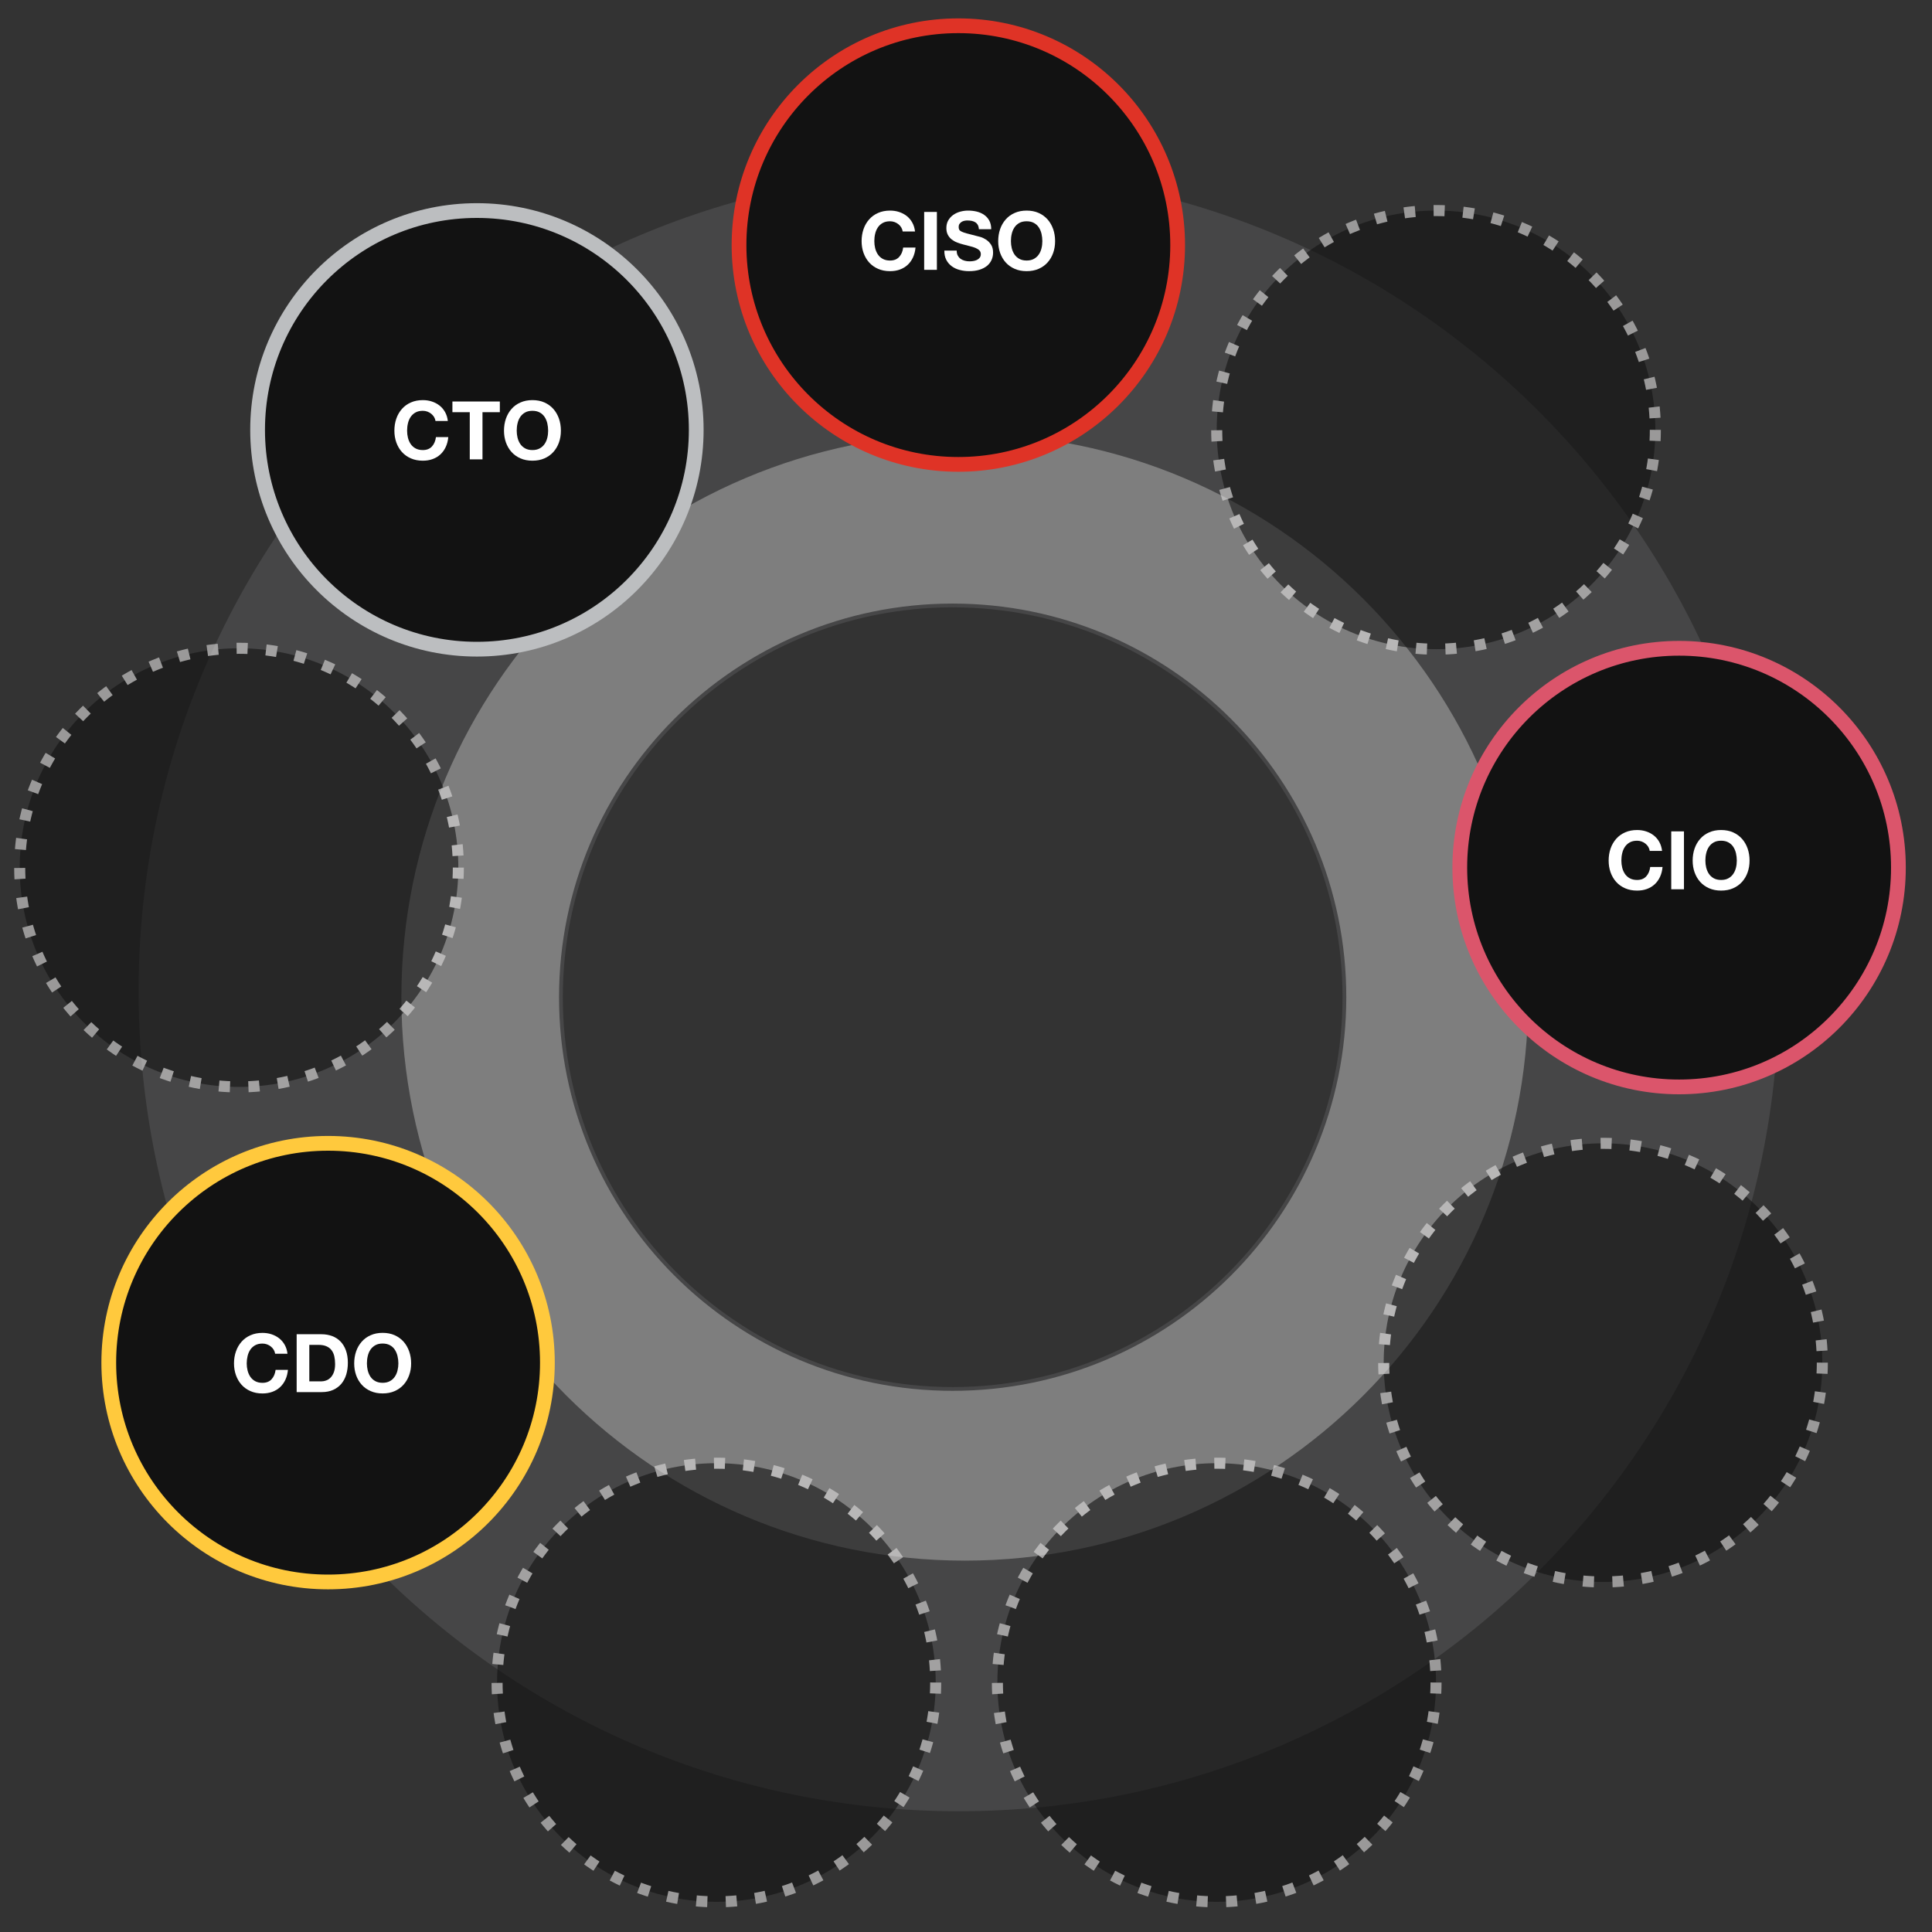
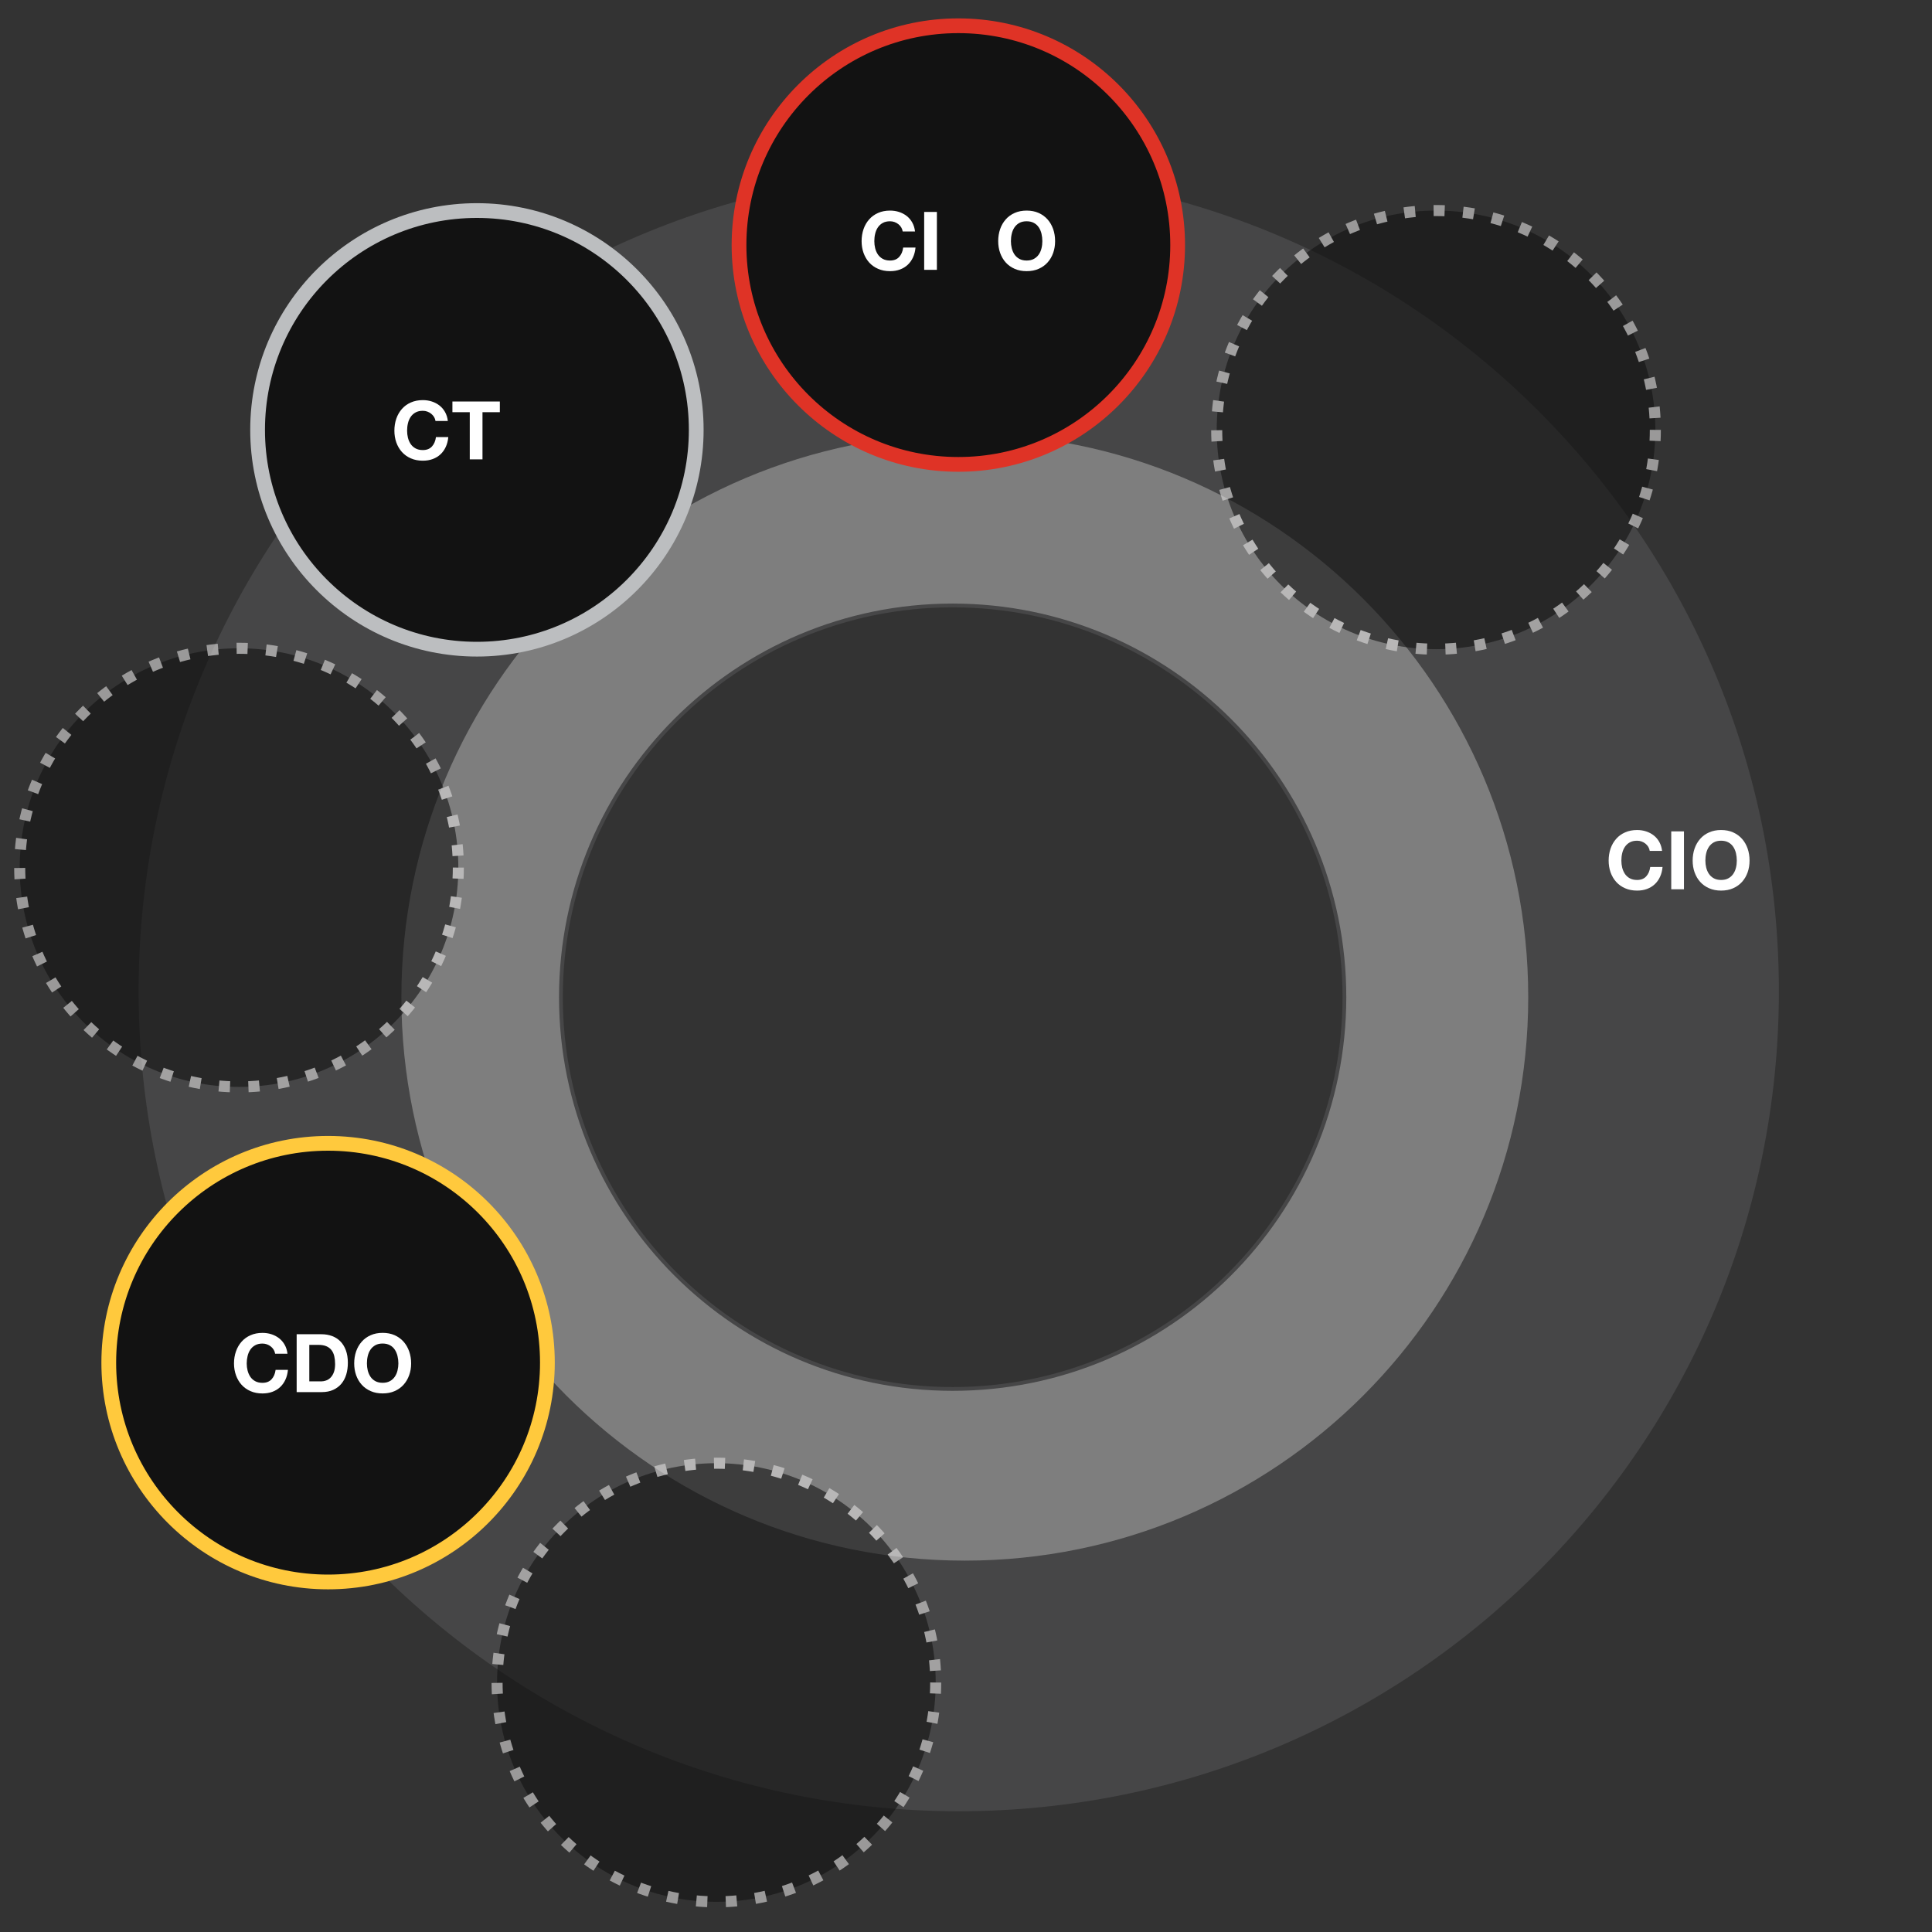
<svg xmlns="http://www.w3.org/2000/svg" id="Roles" viewBox="0 0 600 600">
  <rect x="0" y="0" width="600" height="600" fill="#333333" stroke="none" />
  <defs>
    <style>.cls-1{fill:#fff;}.cls-2{fill:#464647;}.cls-2,.cls-3{fill-rule:evenodd;stroke:#464647;stroke-width:1.17px;}.cls-3{fill:#7e7e7e;}.cls-4{stroke:#df3326;}.cls-4,.cls-5,.cls-6,.cls-7{stroke-width:4.58px;}.cls-4,.cls-5,.cls-6,.cls-7,.cls-8{fill:#121212;stroke-miterlimit:10;}.cls-5{stroke:#db556b;}.cls-6{stroke:#bcbec0;}.cls-7{stroke:#ffc93d;}.cls-8{stroke:#dfdede;stroke-dasharray:0 0 3.43 5.72;stroke-width:3.43px;}.cls-9{isolation:isolate;opacity:.6;}</style>
  </defs>
  <g id="Group_28568">
    <path id="Path_43718" class="cls-2" d="M297.75,53.69c-140.34,0-254.11,113.77-254.11,254.11s113.76,254.11,254.11,254.11,254.11-113.77,254.11-254.11S438.09,53.69,297.75,53.69Zm1.88,431.55c-96.96,0-175.56-78.6-175.56-175.56,0-96.96,78.6-175.56,175.56-175.56,96.96,0,175.56,78.6,175.56,175.56,0,96.96-78.6,175.56-175.56,175.56Z" />
    <path id="Path_43719" class="cls-3" d="M299.63,134.13c-96.96,0-175.56,78.6-175.56,175.56s78.6,175.56,175.56,175.56,175.56-78.6,175.56-175.56h0c0-96.96-78.6-175.56-175.56-175.56Zm-3.77,297.22c-67.19,0-121.66-54.47-121.66-121.66s54.47-121.66,121.66-121.66,121.66,54.47,121.66,121.66h0c0,67.19-54.47,121.66-121.66,121.66Z" />
  </g>
  <circle id="Ellipse_597" class="cls-4" cx="297.62" cy="76.11" r="68.11" />
  <path class="cls-1" d="M279.89,70.62c-.24-.38-.53-.71-.88-.99s-.75-.51-1.2-.67c-.45-.16-.91-.24-1.4-.24-.89,0-1.65,.17-2.27,.52-.62,.34-1.12,.81-1.51,1.38-.39,.58-.67,1.24-.84,1.98-.18,.74-.26,1.5-.26,2.29s.09,1.49,.26,2.2c.18,.71,.46,1.36,.84,1.93,.39,.57,.89,1.03,1.51,1.37s1.38,.52,2.27,.52c1.21,0,2.15-.37,2.83-1.11s1.1-1.71,1.25-2.92h3.83c-.1,1.12-.36,2.14-.78,3.05-.42,.91-.97,1.68-1.66,2.32-.69,.64-1.49,1.12-2.42,1.46-.92,.34-1.94,.5-3.05,.5-1.38,0-2.62-.24-3.71-.72-1.1-.48-2.03-1.14-2.78-1.98-.75-.84-1.33-1.83-1.74-2.96-.4-1.13-.6-2.35-.6-3.66s.2-2.59,.6-3.74c.4-1.15,.98-2.15,1.74-3.01,.76-.86,1.68-1.53,2.78-2.01,1.1-.49,2.34-.73,3.71-.73,.99,0,1.93,.14,2.81,.43,.88,.29,1.67,.7,2.37,1.25,.7,.55,1.27,1.22,1.72,2.03,.45,.81,.74,1.73,.86,2.77h-3.83c-.07-.45-.22-.87-.45-1.25Z" />
  <path class="cls-1" d="M290.96,65.82v17.98h-3.95v-17.98h3.95Z" />
-   <path class="cls-1" d="M297.46,79.37c.22,.42,.51,.76,.87,1.02s.79,.45,1.27,.58,.99,.19,1.51,.19c.35,0,.73-.03,1.13-.09,.4-.06,.78-.17,1.13-.34,.35-.17,.65-.4,.88-.69,.23-.29,.35-.67,.35-1.12,0-.49-.16-.88-.47-1.18s-.72-.55-1.22-.76c-.5-.2-1.07-.38-1.71-.53-.64-.15-1.28-.32-1.94-.5-.67-.17-1.33-.37-1.96-.62-.64-.24-1.21-.56-1.71-.94s-.91-.87-1.22-1.45-.47-1.28-.47-2.1c0-.92,.2-1.73,.59-2.4s.91-1.25,1.55-1.7c.64-.45,1.36-.79,2.17-1.01,.81-.22,1.61-.33,2.42-.33,.94,0,1.84,.1,2.71,.31,.86,.21,1.63,.55,2.3,1.02,.67,.47,1.21,1.07,1.6,1.8,.39,.73,.59,1.62,.59,2.66h-3.83c-.03-.54-.15-.98-.34-1.33s-.45-.63-.77-.83c-.32-.2-.68-.34-1.1-.43-.41-.08-.86-.13-1.35-.13-.32,0-.64,.03-.96,.1-.32,.07-.61,.18-.87,.35-.26,.17-.47,.38-.64,.63s-.25,.57-.25,.96c0,.35,.07,.64,.2,.86s.4,.42,.79,.6c.39,.19,.94,.37,1.64,.55,.7,.19,1.61,.42,2.73,.71,.34,.07,.8,.19,1.4,.36,.6,.18,1.19,.46,1.77,.84,.59,.39,1.1,.9,1.52,1.55,.43,.65,.64,1.47,.64,2.48,0,.82-.16,1.59-.48,2.29s-.79,1.31-1.42,1.83c-.63,.51-1.41,.91-2.34,1.2-.93,.29-2.01,.43-3.24,.43-.99,0-1.95-.12-2.88-.37-.93-.24-1.75-.62-2.47-1.15-.71-.52-1.28-1.18-1.7-1.99-.42-.81-.62-1.76-.6-2.87h3.83c0,.6,.11,1.12,.33,1.54Z" />
  <path class="cls-1" d="M310.6,71.15c.4-1.15,.98-2.15,1.74-3.01,.75-.86,1.68-1.53,2.78-2.01,1.1-.49,2.34-.73,3.71-.73s2.63,.24,3.73,.73c1.09,.49,2.01,1.16,2.77,2.01,.76,.86,1.33,1.86,1.74,3.01,.4,1.15,.6,2.4,.6,3.74s-.2,2.53-.6,3.66c-.4,1.13-.98,2.12-1.74,2.96-.75,.84-1.68,1.5-2.77,1.98-1.09,.48-2.33,.72-3.73,.72s-2.62-.24-3.71-.72c-1.1-.48-2.03-1.14-2.78-1.98-.76-.84-1.33-1.83-1.74-2.96-.4-1.13-.6-2.35-.6-3.66s.2-2.59,.6-3.74Zm3.61,5.94c.18,.71,.46,1.36,.84,1.93,.39,.57,.89,1.03,1.51,1.37s1.38,.52,2.27,.52,1.64-.17,2.27-.52,1.12-.8,1.51-1.37c.39-.57,.67-1.21,.84-1.93,.18-.71,.26-1.45,.26-2.2s-.09-1.55-.26-2.29c-.18-.74-.46-1.4-.84-1.98-.39-.58-.89-1.04-1.51-1.38-.62-.34-1.38-.52-2.27-.52s-1.65,.17-2.27,.52c-.62,.34-1.12,.81-1.51,1.38-.39,.58-.67,1.24-.84,1.98-.18,.74-.26,1.5-.26,2.29s.09,1.49,.26,2.2Z" />
  <g class="cls-9">
-     <circle id="Ellipse_599" class="cls-8" cx="377.86" cy="522.52" r="68.11" />
-   </g>
+     </g>
  <g class="cls-9">
-     <circle id="Ellipse_603" class="cls-8" cx="497.83" cy="423.18" r="68.11" />
-   </g>
+     </g>
  <g class="cls-9">
    <circle id="Ellipse_598" class="cls-8" cx="74.23" cy="269.44" r="68.11" />
  </g>
  <circle id="Ellipse_601" class="cls-7" cx="101.89" cy="423.18" r="68.11" />
  <path class="cls-1" d="M84.99,419.16c-.23-.38-.53-.71-.88-.99-.35-.29-.75-.51-1.2-.67-.45-.16-.91-.24-1.4-.24-.89,0-1.64,.17-2.27,.52s-1.12,.81-1.51,1.38c-.38,.58-.67,1.24-.84,1.98-.18,.74-.27,1.5-.27,2.29s.09,1.49,.27,2.2c.18,.71,.46,1.36,.84,1.93,.39,.57,.89,1.03,1.51,1.37,.62,.34,1.38,.52,2.27,.52,1.21,0,2.15-.37,2.83-1.11,.68-.74,1.09-1.71,1.25-2.92h3.83c-.1,1.12-.36,2.14-.78,3.05-.42,.91-.97,1.68-1.66,2.32-.69,.64-1.49,1.12-2.42,1.46-.92,.33-1.94,.5-3.05,.5-1.38,0-2.62-.24-3.71-.72-1.1-.48-2.03-1.14-2.78-1.98-.76-.84-1.33-1.83-1.74-2.96-.4-1.13-.61-2.35-.61-3.66s.2-2.59,.61-3.74c.4-1.15,.98-2.15,1.74-3.01,.76-.86,1.68-1.53,2.78-2.01,1.1-.49,2.34-.73,3.71-.73,.99,0,1.93,.14,2.81,.43,.88,.29,1.67,.7,2.37,1.25,.7,.55,1.27,1.22,1.73,2.03,.45,.81,.74,1.73,.86,2.77h-3.83c-.07-.45-.22-.87-.45-1.25Z" />
  <path class="cls-1" d="M99.87,414.36c1.16,0,2.24,.19,3.24,.55,1,.37,1.86,.92,2.59,1.66,.73,.74,1.3,1.66,1.71,2.77,.41,1.11,.62,2.41,.62,3.9,0,1.31-.17,2.52-.5,3.63-.34,1.11-.84,2.06-1.52,2.87s-1.53,1.44-2.54,1.9c-1.02,.46-2.21,.69-3.59,.69h-7.75v-17.98h7.75Zm-.28,14.65c.57,0,1.12-.09,1.66-.28,.54-.18,1.01-.49,1.43-.92,.42-.43,.76-.99,1.01-1.67s.38-1.53,.38-2.52c0-.91-.09-1.73-.26-2.46-.18-.73-.46-1.36-.87-1.88-.4-.52-.94-.92-1.6-1.2-.66-.28-1.48-.42-2.46-.42h-2.82v11.33h3.53Z" />
  <path class="cls-1" d="M110.6,419.68c.4-1.15,.98-2.15,1.74-3.01,.75-.86,1.68-1.53,2.78-2.01,1.1-.49,2.34-.73,3.71-.73s2.63,.24,3.73,.73c1.09,.49,2.01,1.16,2.77,2.01,.76,.86,1.33,1.86,1.74,3.01,.4,1.15,.61,2.4,.61,3.74s-.2,2.53-.61,3.66c-.4,1.13-.98,2.12-1.74,2.96-.76,.84-1.68,1.5-2.77,1.98-1.09,.48-2.33,.72-3.73,.72s-2.62-.24-3.71-.72c-1.1-.48-2.03-1.14-2.78-1.98-.76-.84-1.34-1.83-1.74-2.96s-.6-2.35-.6-3.66,.2-2.59,.6-3.74Zm3.61,5.94c.18,.71,.46,1.36,.84,1.93s.89,1.03,1.51,1.37c.62,.34,1.38,.52,2.27,.52s1.64-.17,2.27-.52c.62-.34,1.12-.8,1.51-1.37,.39-.57,.67-1.21,.84-1.93,.18-.71,.27-1.45,.27-2.2s-.09-1.55-.27-2.29c-.18-.74-.46-1.4-.84-1.98-.38-.58-.89-1.04-1.51-1.38s-1.38-.52-2.27-.52-1.65,.17-2.27,.52-1.12,.81-1.51,1.38-.67,1.24-.84,1.98c-.18,.74-.26,1.5-.26,2.29s.09,1.49,.26,2.2Z" />
-   <circle id="Ellipse_602" class="cls-5" cx="521.46" cy="269.44" r="68.11" />
  <path class="cls-1" d="M511.89,262.99c-.24-.38-.53-.71-.88-.99s-.75-.51-1.2-.67c-.45-.16-.91-.24-1.4-.24-.89,0-1.65,.17-2.27,.52-.62,.34-1.12,.81-1.51,1.38-.39,.58-.67,1.24-.84,1.98-.18,.74-.26,1.5-.26,2.29s.09,1.49,.26,2.2c.18,.71,.46,1.36,.84,1.93,.39,.57,.89,1.03,1.51,1.37,.62,.34,1.38,.52,2.27,.52,1.21,0,2.15-.37,2.83-1.11,.68-.74,1.09-1.71,1.25-2.92h3.83c-.1,1.12-.36,2.14-.78,3.05-.42,.91-.97,1.68-1.66,2.32-.69,.64-1.49,1.12-2.42,1.46-.92,.34-1.94,.5-3.05,.5-1.38,0-2.61-.24-3.71-.72s-2.03-1.14-2.78-1.98c-.76-.84-1.33-1.83-1.74-2.96-.4-1.13-.6-2.35-.6-3.66s.2-2.59,.6-3.74c.4-1.15,.98-2.15,1.74-3.01,.75-.86,1.68-1.53,2.78-2.01,1.1-.49,2.34-.73,3.71-.73,.99,0,1.93,.14,2.81,.43,.88,.29,1.67,.7,2.37,1.25,.7,.55,1.27,1.22,1.72,2.03s.74,1.73,.86,2.77h-3.83c-.07-.45-.22-.87-.45-1.25Z" />
  <path class="cls-1" d="M522.97,258.19v17.98h-3.95v-17.98h3.95Z" />
  <path class="cls-1" d="M526.27,263.52c.4-1.15,.98-2.15,1.74-3.01,.75-.86,1.68-1.53,2.78-2.01,1.1-.49,2.34-.73,3.71-.73s2.64,.24,3.73,.73c1.09,.49,2.01,1.16,2.77,2.01,.76,.86,1.33,1.86,1.74,3.01,.4,1.15,.6,2.4,.6,3.74s-.2,2.53-.6,3.66c-.4,1.13-.98,2.12-1.74,2.96-.75,.84-1.68,1.5-2.77,1.98s-2.33,.72-3.73,.72-2.61-.24-3.71-.72-2.03-1.14-2.78-1.98c-.76-.84-1.33-1.83-1.74-2.96-.4-1.13-.6-2.35-.6-3.66s.2-2.59,.6-3.74Zm3.61,5.94c.18,.71,.46,1.36,.84,1.93,.39,.57,.89,1.03,1.51,1.37,.62,.34,1.38,.52,2.27,.52s1.65-.17,2.27-.52c.62-.34,1.12-.8,1.51-1.37,.39-.57,.67-1.21,.84-1.93,.18-.71,.26-1.45,.26-2.2s-.09-1.55-.26-2.29c-.18-.74-.46-1.4-.84-1.98-.39-.58-.89-1.04-1.51-1.38-.62-.34-1.38-.52-2.27-.52s-1.65,.17-2.27,.52c-.62,.34-1.12,.81-1.51,1.38-.39,.58-.67,1.24-.84,1.98-.18,.74-.26,1.5-.26,2.29s.09,1.49,.26,2.2Z" />
  <g class="cls-9">
    <circle id="Ellipse_597-2" class="cls-8" cx="445.97" cy="133.5" r="68.11" />
  </g>
  <g class="cls-9">
    <circle id="Ellipse_597-3" class="cls-8" cx="222.48" cy="522.52" r="68.11" />
  </g>
  <circle id="Ellipse_603-2" class="cls-6" cx="148.11" cy="133.5" r="68.11" />
  <path class="cls-1" d="M134.79,129.48c-.24-.38-.53-.71-.88-.99s-.75-.51-1.2-.67c-.45-.16-.91-.24-1.4-.24-.89,0-1.65,.17-2.27,.52-.62,.34-1.12,.81-1.51,1.38-.39,.58-.67,1.24-.84,1.98-.18,.74-.26,1.5-.26,2.29s.09,1.49,.26,2.2c.18,.71,.46,1.36,.84,1.93,.39,.57,.89,1.03,1.51,1.37,.62,.34,1.38,.52,2.27,.52,1.21,0,2.15-.37,2.83-1.11,.68-.74,1.09-1.71,1.25-2.92h3.83c-.1,1.12-.36,2.14-.78,3.05-.42,.91-.97,1.68-1.66,2.32-.69,.64-1.49,1.12-2.42,1.46-.92,.34-1.94,.5-3.05,.5-1.38,0-2.62-.24-3.71-.72-1.1-.48-2.03-1.14-2.78-1.98-.76-.84-1.33-1.83-1.74-2.96-.4-1.13-.6-2.35-.6-3.66s.2-2.59,.6-3.74c.4-1.15,.98-2.15,1.74-3.01,.75-.86,1.68-1.53,2.78-2.01,1.1-.49,2.34-.73,3.71-.73,.99,0,1.93,.14,2.81,.43,.88,.29,1.67,.7,2.37,1.25s1.27,1.22,1.73,2.03c.45,.81,.74,1.73,.86,2.77h-3.83c-.07-.45-.22-.87-.45-1.25Z" />
  <path class="cls-1" d="M140.5,128.01v-3.32h14.73v3.32h-5.39v14.65h-3.95v-14.65h-5.39Z" />
-   <path class="cls-1" d="M157.12,130.01c.4-1.15,.98-2.15,1.74-3.01,.75-.86,1.68-1.53,2.78-2.01,1.1-.49,2.34-.73,3.71-.73s2.63,.24,3.73,.73c1.09,.49,2.01,1.16,2.77,2.01,.76,.86,1.33,1.86,1.74,3.01,.4,1.15,.6,2.4,.6,3.74s-.2,2.53-.6,3.66c-.4,1.13-.98,2.12-1.74,2.96-.75,.84-1.68,1.5-2.77,1.98-1.09,.48-2.33,.72-3.73,.72s-2.62-.24-3.71-.72c-1.1-.48-2.03-1.14-2.78-1.98-.76-.84-1.33-1.83-1.74-2.96-.4-1.13-.6-2.35-.6-3.66s.2-2.59,.6-3.74Zm3.61,5.94c.18,.71,.46,1.36,.84,1.93,.39,.57,.89,1.03,1.51,1.37,.62,.34,1.38,.52,2.27,.52s1.64-.17,2.27-.52c.62-.34,1.12-.8,1.51-1.37,.39-.57,.67-1.21,.84-1.93,.18-.71,.26-1.45,.26-2.2s-.09-1.55-.26-2.29c-.18-.74-.46-1.4-.84-1.98-.39-.58-.89-1.04-1.51-1.38-.62-.34-1.38-.52-2.27-.52s-1.65,.17-2.27,.52c-.62,.34-1.12,.81-1.51,1.38-.39,.58-.67,1.24-.84,1.98-.18,.74-.26,1.5-.26,2.29s.09,1.49,.26,2.2Z" />
</svg>